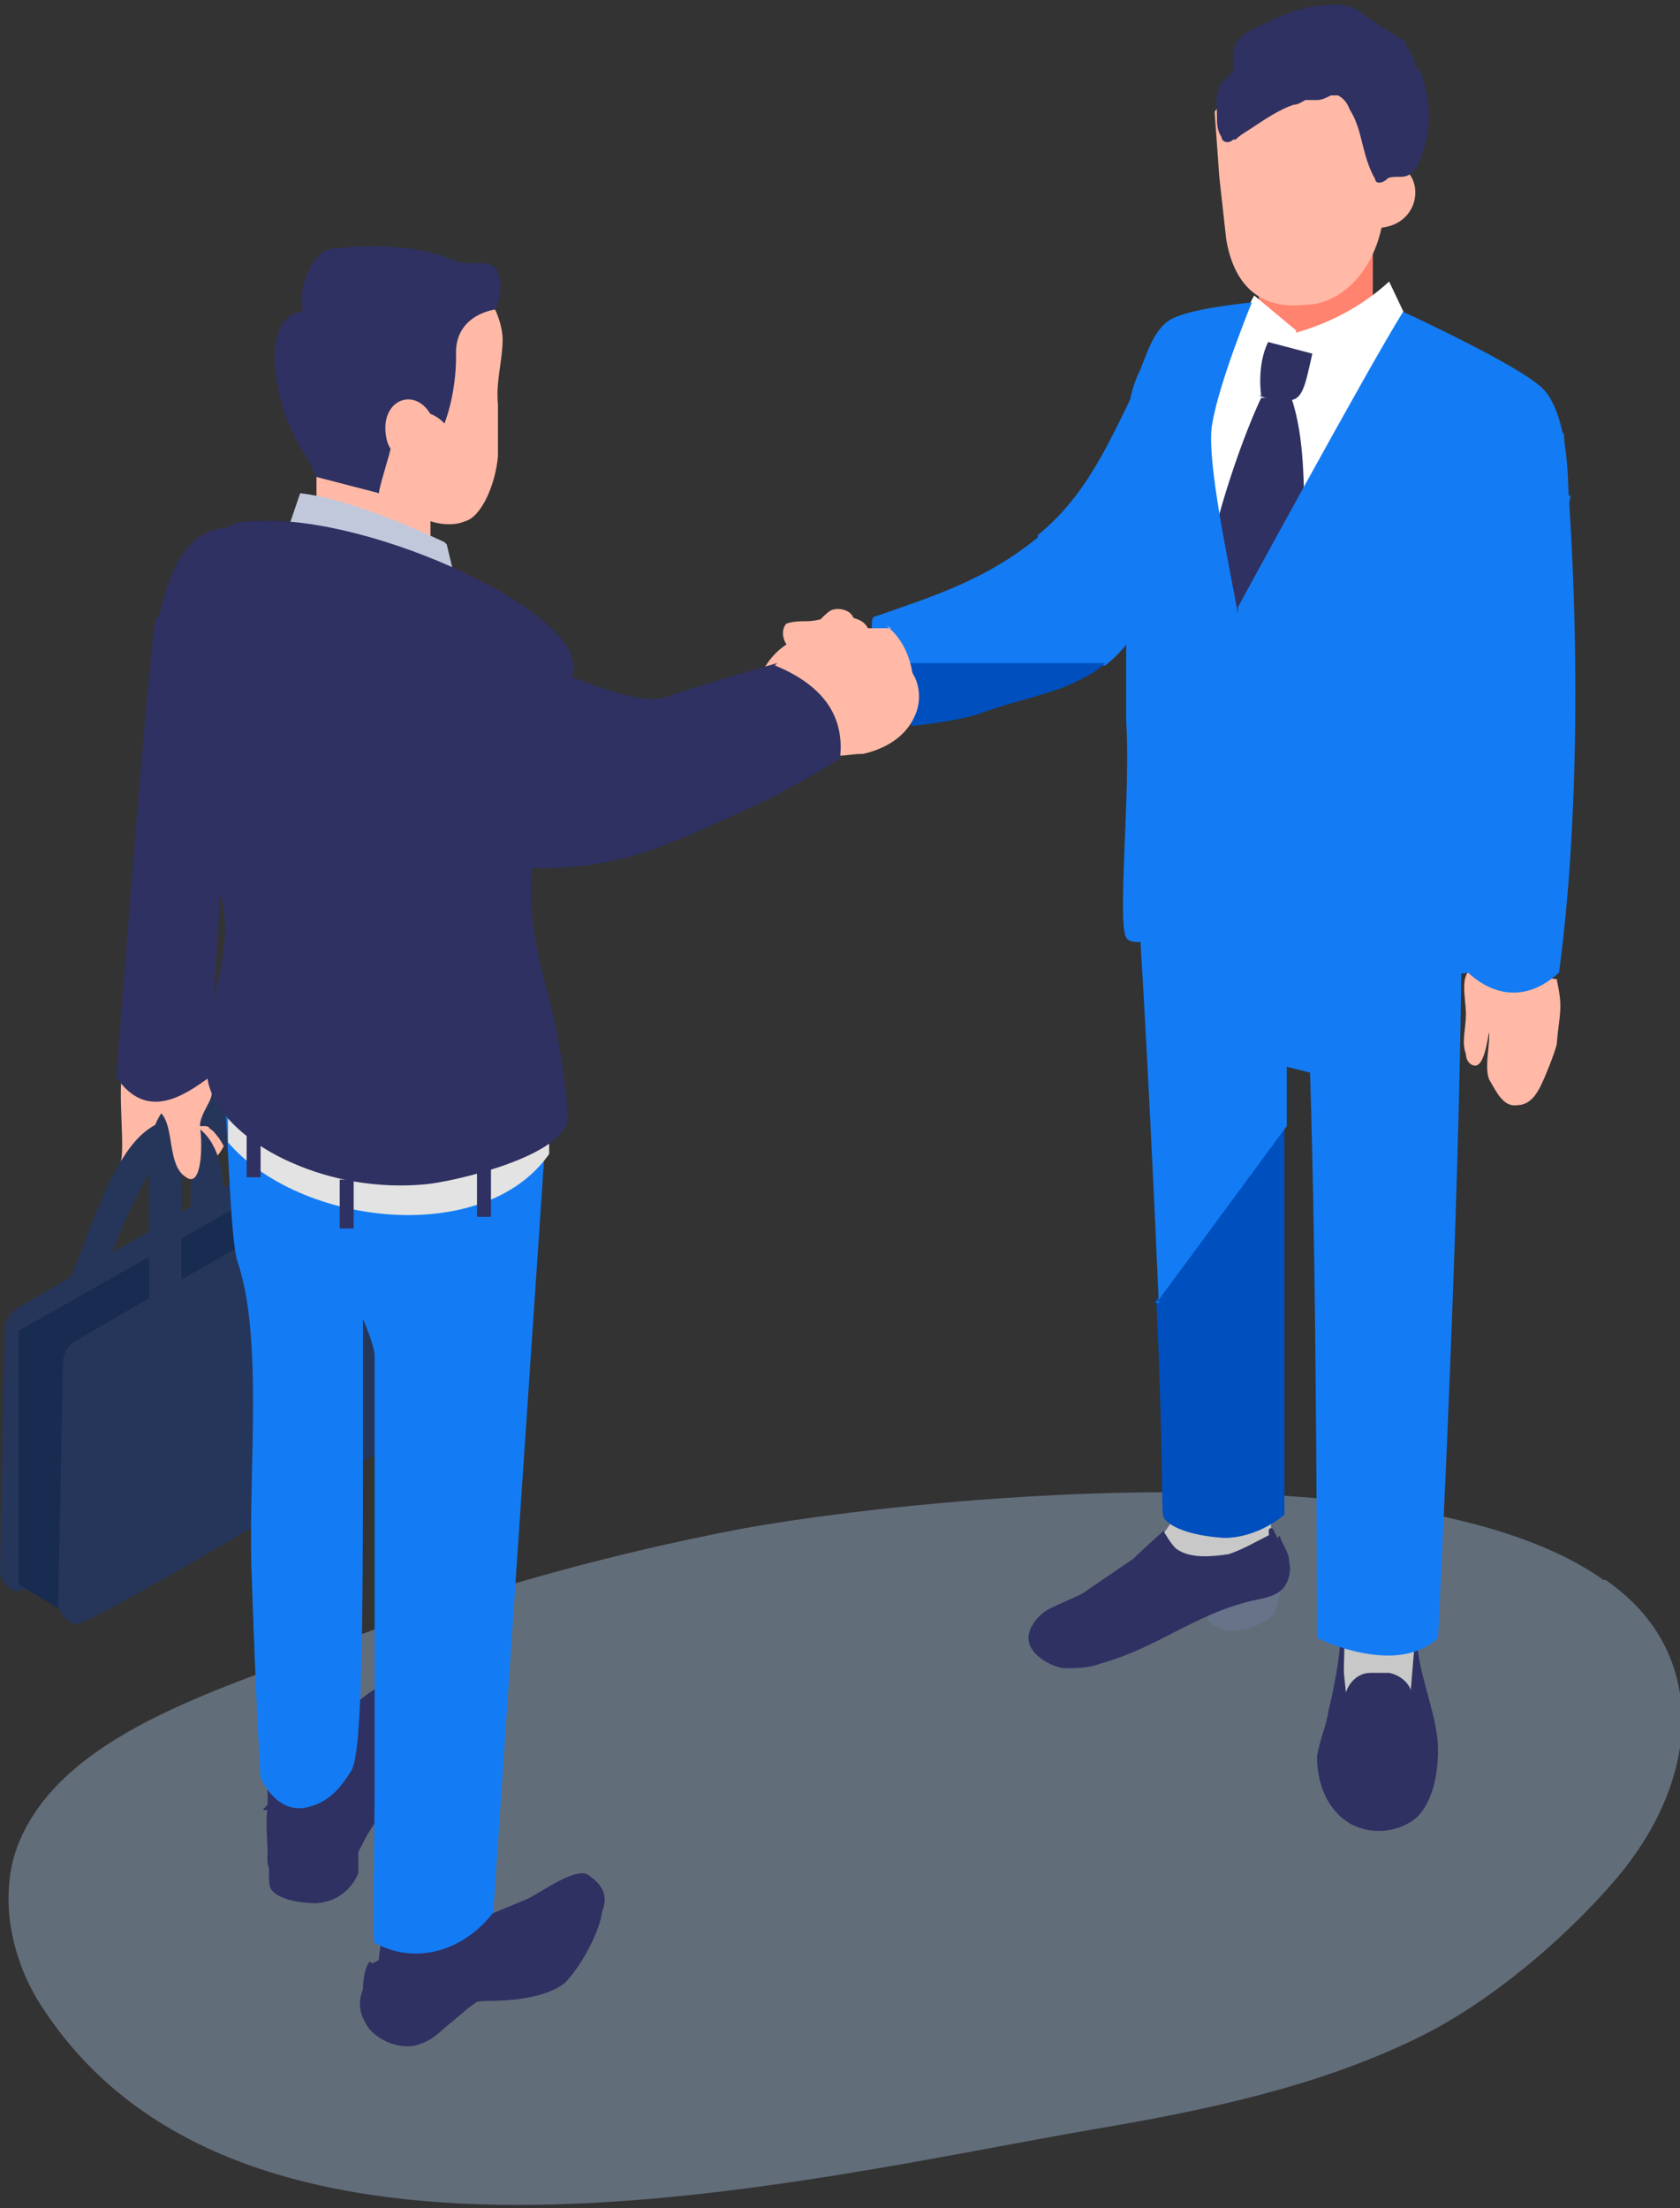
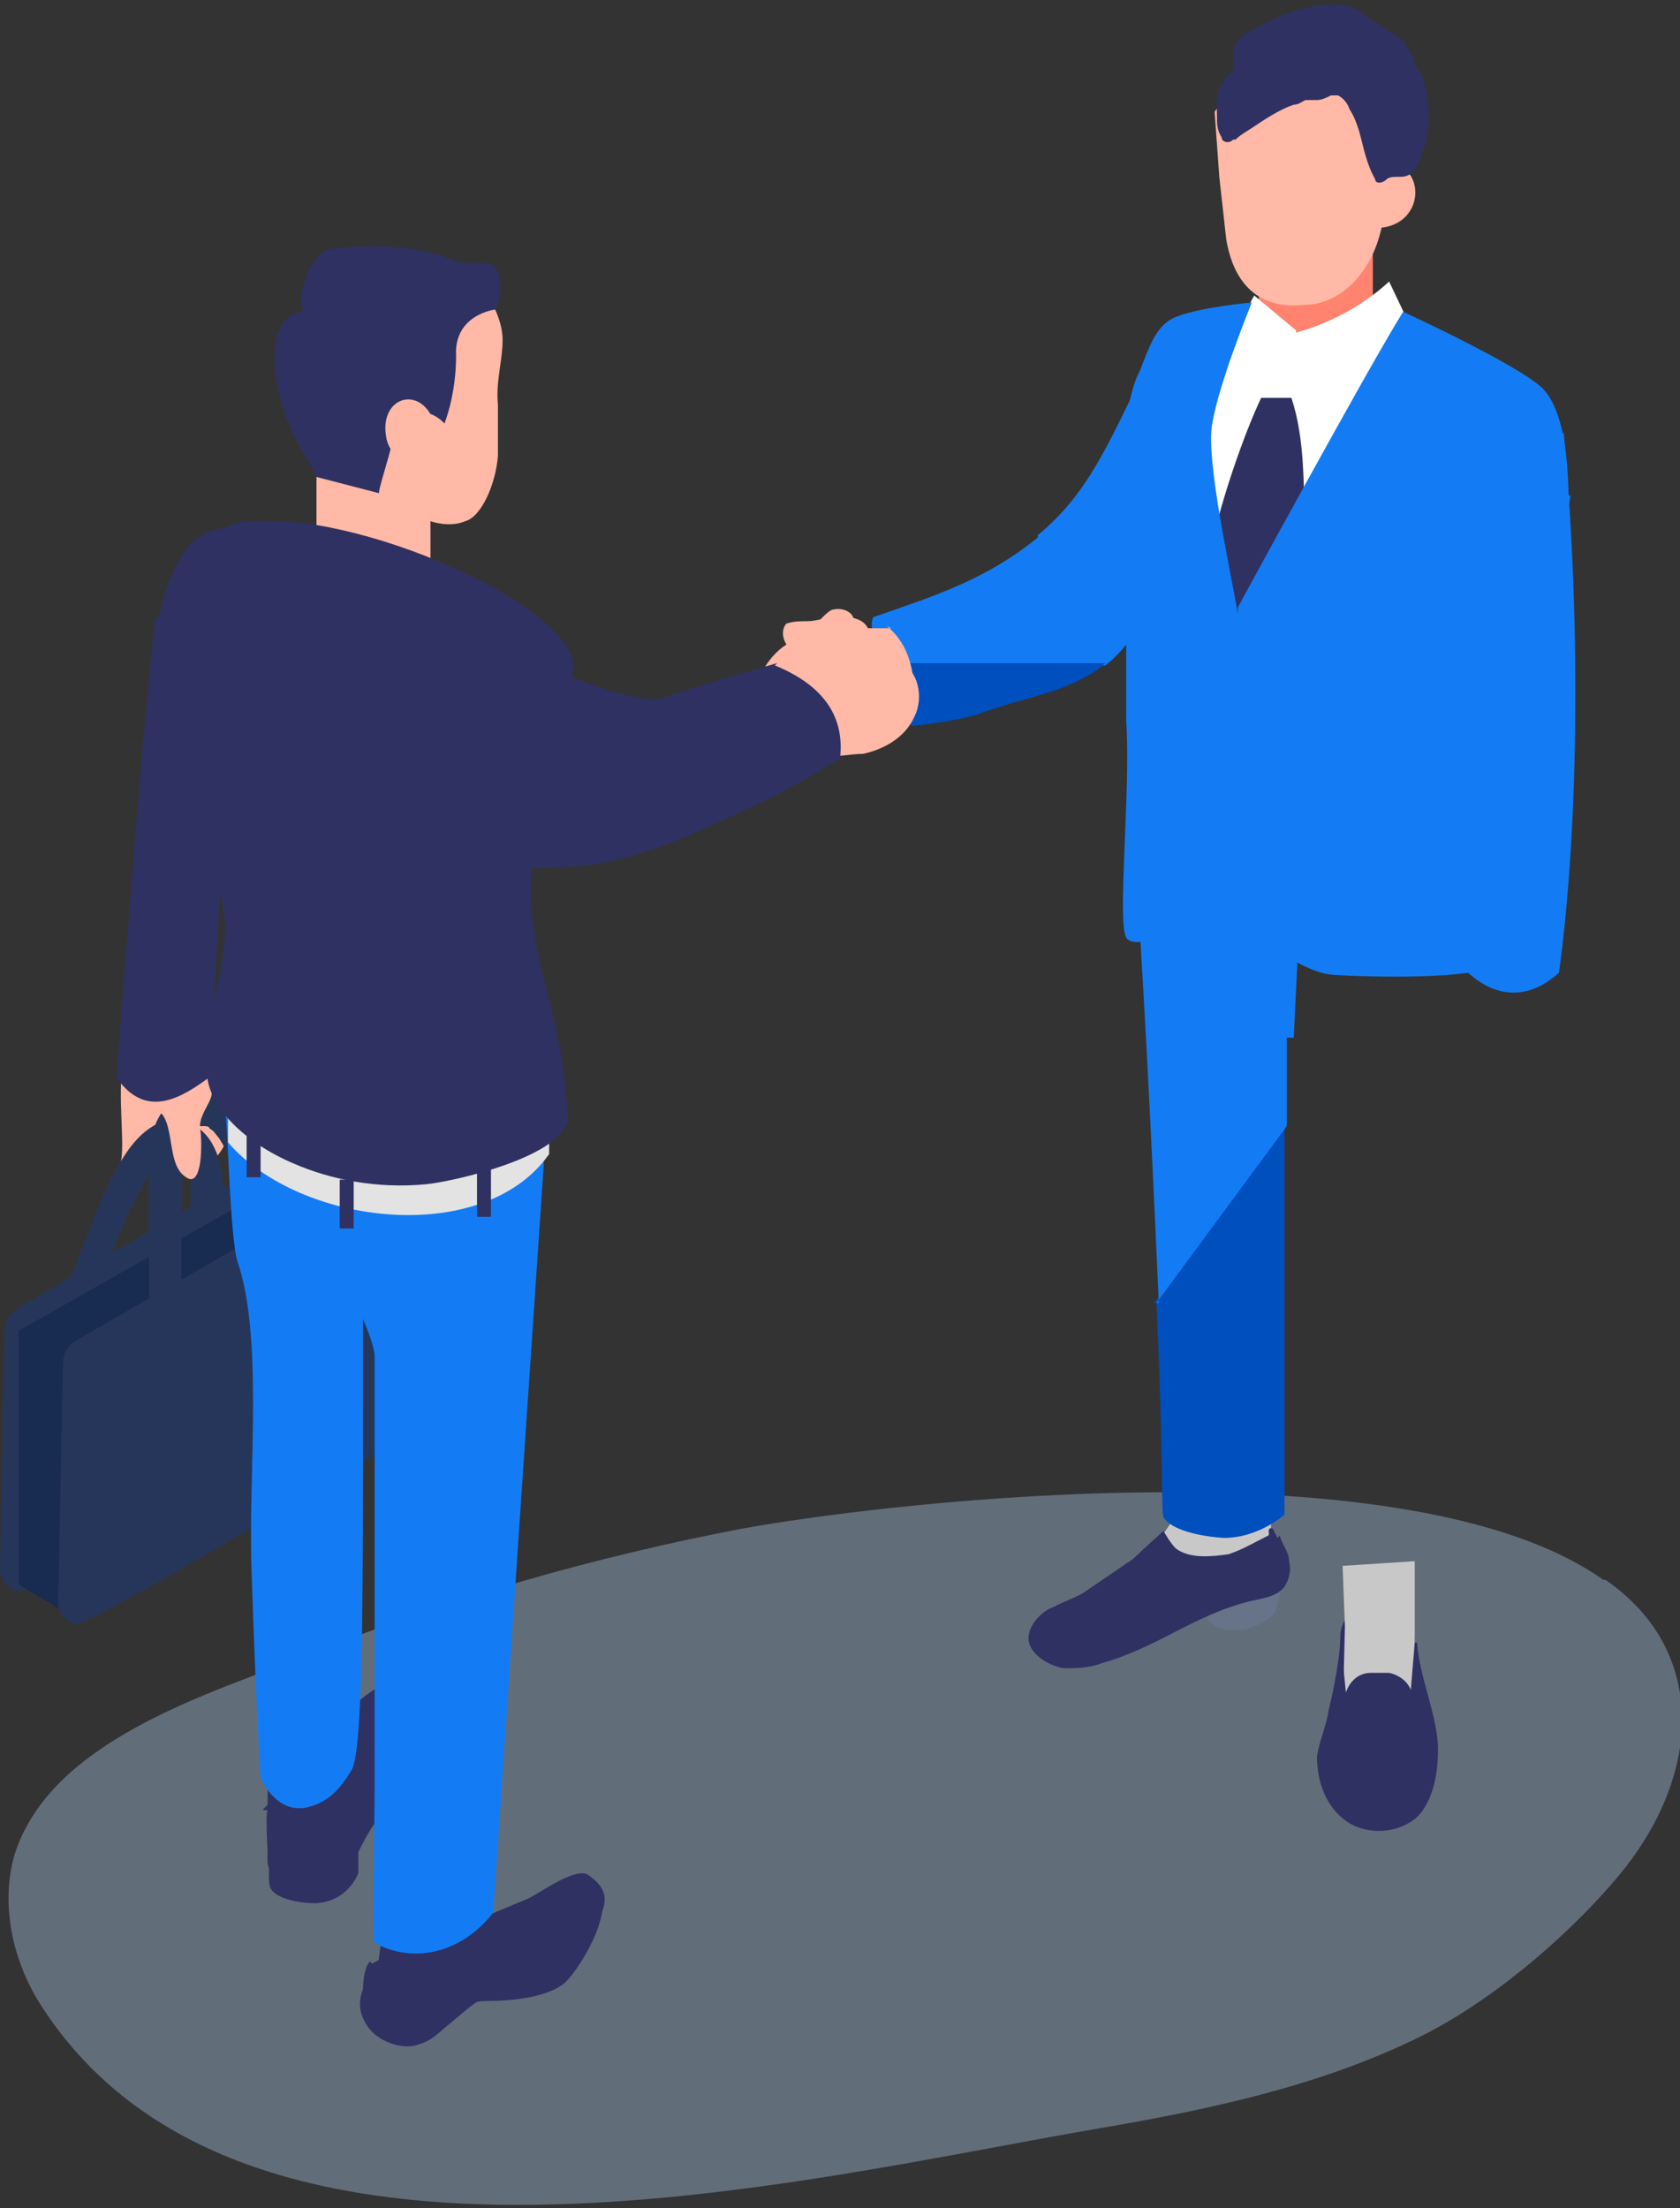
<svg xmlns="http://www.w3.org/2000/svg" width="72.2" height="94.9" viewBox="0 0 72.2 94.9">
  <rect x="0" y="0" width="72.2" height="94.9" fill="#333333" stroke="none" />
  <g isolation="isolate">
    <g id="b">
      <g id="c">
        <g>
          <path d="M69,67.9c2,1.4,3.2,3.3,3.3,5.9,0,2.6-1.2,5-2.8,6.9-2.2,2.6-5.5,5.4-8.6,6.9-4.3,2.1-9.1,3.1-13.8,3.9-12.8,2.2-36.4,8.2-45.2-5.1-1.3-1.9-1.9-4.4-1.3-6.6,1.5-5,8.4-7,12.7-8.7,6-2.4,12.3-4.2,18.6-5.4h0c6.6-1.2,28.7-3.7,37,2.2Z" fill="#a8c4e5" mix-blend-mode="multiply" opacity=".4" />
          <g>
            <path d="M60.2,69.3h-2c-.3,0-.6,.6-.6,1v1.7c0,.3,.3,.6,.6,.6h2c.3,0,.6-.3,.6-.6v-1.7c0-.3-.3-1-.6-1Z" fill="#2f3162" />
            <polygon points="57.7 67.3 57.8 69.9 57.7 73.8 60.8 73.8 60.8 67.1 57.7 67.3" fill="#c8c8c8" />
            <path d="M60.8,70.6l-.2,2.4-2.7,.3-.3-2.9c0,.8-.3,2.3-.5,3.1-.1,.7-.4,1.3-.5,2,0,1.1,.4,2.2,1.3,2.8s2.2,.5,3-.2c.7-.7,.9-1.9,.9-2.9,0-1.4-.8-3.1-.9-4.6Z" fill="#2f3162" />
            <path d="M59.7,71.9h-.8c-.6,0-1,.5-1.1,1h0c0,.6,.5,1,1,1.1h.8c.6,0,1-.5,1.1-1h0c0-.6-.5-1-1-1.1Z" fill="#2f3162" />
            <polygon points="50.5 65.2 48.9 67.5 54.6 66.6 54.7 62.2 50.7 62.4 50.5 65.2" fill="#c8c8c8" />
-             <path d="M54.3,37.2v8.4l2,.5c.3,9.1,.3,24.3,.3,24.3,0,0,3.4,1.7,5.2,0,0,0,1.1-21.6,1-31.8l-8.6-1.3Z" fill="#137cf4" />
            <path d="M51.9,68.8c0,.2,0,.6,0,.8,.7,.9,2.3,.4,2.9-.3,.1-.4,.4-1.4,.4-1.7l-3.2,1.2Z" fill="#677389" />
            <path d="M54.9,66.1s-.2-.4-.2-.4c-.3-.1-.1,.3-.2,.3-.6,.3-1.1,.6-1.7,.8-.7,.1-1.6,.2-2.2-.2-.2-.1-.6-.8-.6-.8,0,0-1,.9-1.3,1.2l-2.2,1.5c-.6,.3-.7,.3-1.3,.6-.5,.2-1,.8-1,1.3,0,.7,.9,1.2,1.5,1.3,.5,0,1.1,0,1.6-.2,2.5-.7,4-2.1,6.5-2.7,.5-.1,1.1-.2,1.4-.6,.2-.3,.3-.7,.2-1.1,0-.4-.3-.7-.4-1.1Z" fill="#2f3162" />
            <path d="M49.7,56c.3,6.4,.2,9,.3,9.2,.2,.4,1.1,.8,2.6,.9,1.5,0,2.6-1,2.6-1,0,0,0-7.1,0-16.7l-5.6,7.6Z" fill="#004fbe" />
-             <path d="M67,42.1l-3.7-.5c-.6,.3-.3,1.3-.3,2,0,.6-.2,1.2,0,1.7,0,.3,.2,.5,.4,.5,.5,0,.6-1.9,.6-1.3,0,.6-.2,1.4,0,1.9,.3,.5,.6,1.2,1.2,1.1,.5,0,.8-.4,1-.8,.2-.4,.6-1.4,.7-1.8,.1-1.3,.3-1.5,0-2.8Z" fill="#ffb9a6" />
            <path d="M44.6,23.1c-2.2,1.8-4.4,2.5-7,3.4-.3,0,0,1.3,0,2.1h9.9c.9-.7,1.3-1.5,1.6-1.8,1-1.1,2-1.9,2.3-3.5l-2.3-7.2c-1.4,2.8-2.3,5.1-4.5,6.9Z" fill="#137cf4" />
            <path d="M37.8,29.2c.2,.8,1.4,2,1.4,2,0,0,2.1-.2,3.1-.6,1.1-.4,2.5-.7,3.5-1.1,.7-.3,1.3-.6,1.7-1h-9.9c0,.3,.1,.5,.1,.6Z" fill="#004fbe" />
            <path d="M38.3,27s-.3,0-1,0c-.2-.4-.7-.5-1.2-.5-.5,0-1,.2-1.4,.2-.3,0-.6,0-.9,.1-.2,.2-.2,.6,0,.9,0,0,0,0,0,0-.8,.5-1.8,1.9-.8,3,.4,.5,1.1,.6,1.8,.6,1.8,0,1,0,3.3-.6,.3,0,1.2-.6,1.2-.6,0-1.2-.2-2.4-1.2-3.2Z" fill="#ffb9a6" />
            <path d="M59,9.8l-4.9,1.4s0,1.9,0,2l-1.4,.8,.4,1.4c.7,.5,.8,1.8,1.5,2.3,.3,.2,.6,.4,1,.4,.2,0,.4-.2,.5-.3,.6-.4,4.6-1.2,4.6-1.2l.2-2.3-1.9-1.1c0-.1,0-3.3,0-3.5Z" fill="#ff836f" />
            <path d="M55.4,14.9c-1.5-.2-2-1.3-2-1.3,0,0-.9,.4-1.6,.8l-1.8,23.7s5.2-1.1,9.2-.2l1.5-23.9s-3.6,1.1-5.3,.9Z" fill="#fff" />
            <path d="M53.8,2.7l-1.6,2.1,.2,2.8,.3,2.7c.5,2.9,2.5,2.9,3.4,2.8,1.5,0,3.2-1.5,3.4-4.2,0-1,.4-2.4,.4-2.4l-1.7-2.9-4.4-.9Z" fill="#ffb9a6" />
            <path d="M59.1,7.1v2.7c2.4,0,2.2-3.3,0-2.7Z" fill="#ffb9a6" />
            <polygon points="53.2 14 55.7 16.2 55.7 14.2 53.9 12.7 53.2 14" fill="#fff" />
            <path d="M54.2,17.1c-.8,1.7-1.7,4.4-2.1,6.2l1.1,4.4,2.9-5c-.1-1.8,0-3.8-.6-5.6h-1.4Z" fill="#2f3162" />
            <path d="M49.7,56l5.6-7.6c0-1.3,0-2.6,0-3.8h.3l.4-8.3-7.3-.4c.4,5.1,.8,13.3,1.1,20.1Z" fill="#137cf4" />
            <path d="M55.6,14.2v2l5-2.2-.9-1.9c-1.2,1.1-2.6,1.8-4,2.2Z" fill="#fff" />
-             <path d="M54.1,17s.7,.3,1.3,.2c.6,0,.7-.7,1-2l-1.9-.5c-.5,1-.3,2.3-.3,2.3Z" fill="#2f3162" />
            <path d="M67.4,21.3c0-1.9-.3-3.8-1.1-4.6-1-1-6-3.3-6-3.3-1.5,2.4-7.1,12.7-7.1,12.7,0,0,0,.1,0,.3-.3-1.8-1.4-6.7-1.1-8.2,.3-1.8,1.7-5.2,1.7-5.2,0,0-2.2,.2-3.2,.6-.9,.3-1.2,1.3-1.6,2.3-.3,.6-.4,1.1-.5,1.6-.2,1.2-.2,2.5-.1,3.8,0,1.6,0,3.2,0,4.8,0,1.6,0,3.3,0,4.9,.2,3-.4,8.6,0,9.3,.5,.8,4.2-1.2,4.2-1.2,0,0,3,2.7,4.7,2.8s5.8,.2,7-.4c1.3-.7,3-19.7,3.2-20.2Z" fill="#137cf4" />
            <path d="M60.8,2.8c0-.3-.2-.6-.4-.9,0,0,0,0,0,0,0,0,0,0,0-.1,0,0,0,0,0,0,0,0,0,0,0,0l-1.4-.9-.3-.2h0c0-.1,0,0,0,0-.4-.4-.9-.5-1.4-.5-1.1,0-2.2,.4-3.1,.9-.5,.2-1.1,.5-1.2,1.1,0,.2,0,.3,0,.5,0,.1,0,.2,0,.3-.1,.2-.4,.4-.5,.6-.3,.4-.2,.9-.2,1.4,0,.3,0,.6,.2,.9,0,.2,.3,.3,.5,.1h0c0,0,0,0,0,0,0,0,0,0,.1,0,.2-.2,.4-.3,.7-.5,.6-.4,1.2-.8,1.8-1,.2,0,.3-.1,.5-.2,.2,0,.3,0,.5,0,.2,0,.4-.1,.6-.2,0,0,.2,0,.2,0,0,0,0,0,.1,0,0,0,0,0,0,0,.2,.1,.4,.3,.5,.6,.2,.3,.3,.6,.4,.9,.2,.7,.3,1.4,.7,2.1,0,.2,.3,.2,.5,0,.1-.1,.3-.1,.5-.1,.2,0,.4,0,.6-.2,.2-.2,.3-.4,.4-.7,0-.2,.2-.5,.2-.7,.2-.9,.1-1.9-.2-2.8Z" fill="#2f3162" />
            <path d="M62.3,22.7c.5,7.7,.6,11.4,.4,18.7,1.3,1.5,2.9,1.7,4.3,.4,.9-6.6,.9-15.7,.2-23.2l-4.8,4.2Z" fill="#137cf4" />
          </g>
          <path d="M38.8,28.3c-.4-.2-1.9,0-2.1-.4,0-.2,0-.4,0-.6s.1-.4,0-.6c0-.4-.5-.6-.9-.5-.5,.1-2,2.3-2,2.8v2.3c.3,.6,.9,1,1.5,1.1,.6,.2,1.2,0,1.8,0,.9-.2,1.8-.7,2.2-1.6,.4-.8,.2-2-.7-2.4Z" fill="#ffb9a6" />
          <path d="M9.5,45.8c-.8-1.3-2.3-1.9-3.6-1.3l-.4,.8c-.6,.7-.1,3.7-.3,4.6-.1,.9,1.5-2,2.3-1.5,.8,.5,.8,2.1,1.5,1.6,1.2-.9,1.2-3,.4-4.2Z" fill="#ffb9a6" />
          <g>
            <path d="M8.7,48.4c-.5-.3-1.1-.4-1.7-.2-1.1,.4-1.7,1.5-2.2,2.4-.6,1.2-1.3,3.2-1.8,4.4,0,.2,0,.4,0,.6,0,.2,.3,.3,.4,.3,.2,0,.8-.3,1-.4,.2-.1,.1-.8,.2-1,.2-.7,.5-1.4,.8-2.1,.2-.4,.4-.8,.6-1.2,.2-.4,.4-.8,.6-1.1,.1-.2,.3-.3,.4-.4,0,0,.2,0,.2-.1,0,0,.1,0,.2,0,0,0,0,0,.1,0,0,0,0,0,.1,0,0,0,0,0,.1,0,0,0,.1,.1,.2,.2,0,0,.1,.2,.2,.3,0,.2,.1,.4,.1,.5,0,.4,0,.7,0,1.1v1.3c0,.9,0,1.7,0,2.6v1.4c0,.4,.3,.8,.7,.7,.4,0,.7-.3,.7-.7,0-1.2,0-2.4,0-3.6,0-.6,0-1.2,0-1.8,0-.6,0-1.2-.2-1.8-.2-.6-.5-1.1-1-1.4Z" fill="#26365a" />
            <path d="M14.6,48.3h0c0,0-.2,0-.3,0L.8,56.2c-.4,.2-.6,.6-.6,1.1l-.2,10.3c0,.1,.3,.8,.8,.8,1.1-.2,14-8,14-8,.4-.2,.6-.8,.6-1.2l-.4-10.5c0-.2-.1-.3-.3-.4Z" fill="#26365a" />
            <polygon points=".8 57.2 .8 68.1 2.8 69.3 16.7 61.3 16.9 50 14.9 49.2 .8 57.2" fill="#182b50" />
            <path d="M17.1,49.8h0c0,0-.2,0-.3,0l-13.5,7.8c-.4,.2-.6,.6-.6,1.1l-.2,10.3c0,.1,.3,.8,.8,.8,1.1-.2,14-8,14-8,.4-.2,.6-.8,.6-1.2l-.4-10.5c0-.2-.1-.3-.3-.4Z" fill="#26365a" />
            <path d="M11.5,49.4c-.5-1-1.1-2-2.2-2.4-.5-.2-1.2-.1-1.7,.2-.5,.3-.9,.9-1,1.4-.2,.6-.2,1.2-.2,1.8,0,.6,0,1.2,0,1.8,0,1.2,0,2.4,0,3.6,0,.4,.3,.7,.7,.7,.4,0,.7-.4,.7-.7v-1.4c0-.9,0-1.7,0-2.6v-1.3c0-.4,0-.7,0-1.1,0-.2,0-.4,.1-.5,0,0,0-.2,.2-.3,0,0,.1-.1,.2-.2,0,0,0,0,.1,0,0,0,0,0,.1,0,0,0,0,0,.1,0,0,0,.1,0,.2,0,0,0,.2,0,.2,.1,.2,.1,.3,.3,.4,.4,.2,.3,.4,.7,.6,1.1,.2,.4,.4,.8,.6,1.2,.3,.7,.5,1.4,.8,2.1,0,.2,.2,.3,.3,.4,.2,.1,.4,.1,.6,0,.2,0,.3-.2,.4-.3,0-.2,.1-.4,0-.6-.4-1.2-.9-2.4-1.5-3.6Z" fill="#26365a" />
          </g>
          <path d="M8.8,46.6c-.4-.1-2.8,1-2.4,1,1.3,.1,.6,2.4,1.6,3,.7,.5,.7-1.5,.6-2.1-.1-.8,1.1-1.6,.1-1.9Z" fill="#ffb9a6" />
          <path d="M6.7,26.5c-.3,1.3-1.7,19.8-1.7,19.8,1.3,1.9,2.9,.8,4,0l.9-15.4s1.9-8.1,0-8.2c-2-.1-2.7,2.2-3.1,3.9Z" fill="#2f3162" />
          <path d="M20.4,85.4s3.3-2.1,4.4-3.2c.6-.5,.4-1.2,.7-1,1.1,.5-.4,3.2-1.2,4-.8,.7-2.5,.8-3.3,.8-1,0-.3,.3-.5-.5Z" fill="#2f3162" />
          <path d="M16,84.4c.2-.2,4.3-1.8,4.3-1.8l2.4-1c.6-.3,2.1-1.4,2.6-1,1,.7,.7,1.3,.4,2-.2,.4-1.1,1.5-1.4,1.8-.3,.3-.6,.7-1,.9-.4,.2-.8,.3-1.2,.3-.4,0-.9,0-1.2,.2-.6,.3-1.1,.8-1.6,1.2-.5,.4-.7,.7-1.4,.9-.7,.2-1.7-.2-2.1-.8-.4-.6-.4-1.1-.2-1.6,0,0,0-.9,.3-1.2Z" fill="#2f3162" />
          <path d="M19.7,82l.5,.9c.2,0,.4,0,.7,0,.2,0,.4,.2,.5,.4,.2,.3,0,.7-.2,1-.6,.7-1.7,1.3-3.3,1.4-1.4-.2-1.7-.9-1.7-.9l.3-2.3,3.3-.5Z" fill="#2f3162" />
          <path d="M18.5,72.8c1.2,.1,1.2,1.7,.8,2.8-.3,.8-1.7,1.9-2.3,2.3-.9,.6-1,.6-1.4,0,0,0,1.9-2.4,2.6-3.8,.4-.7,0-1.2,.3-1.2Z" fill="#2f3162" />
          <path d="M15.4,79.4c0,.2,0,1.1,0,1.1,0,0-.4,1.2-1.8,1.3-.8,0-1.8-.2-2-.7-.1-.5,0-1.2,0-1.4l3.8-.3Z" fill="#2f3162" />
          <path d="M11.3,77.8c.1-.3,3.4-2.9,3.4-2.9,.6-.6,0-1.1,.6-1.7,.5-.4,1.1-.9,1.7-.9,.9,0,1.1,1,1.1,1.7,0,.4,.4,2.1,0,2.5-.5,.5-1.1,.9-1.6,1.4-.5,.5-.8,1.1-1.1,1.7-.3,.6-.4,.7-1,1.1-.6,.4-2,.4-2.5,0-.5-.4-.4-.7-.4-1.2,0,0-.1-1.5,0-1.7Z" fill="#2f3162" />
          <path d="M14.5,75.5c.2,0,.4-.2,.6-.2,.2,0,.5,0,.6,.2,.3,.2,.2,.7,.1,1-.3,.9-1.1,2-2.7,2.4-1.4,.3-1.6-.6-1.6-.6v-3.3l2.8-.3v.9Z" fill="#2f3162" />
          <path d="M15.9,56.3h-.3c0,1.1,0,2.4,0,3.6,0,9.3,0,15.4-.5,16.2-.5,.8-1,1.4-2,1.6-1.3,.2-1.9-1.3-1.9-1.3,0,0-.2-3-.4-9.2-.1-4.3,.5-9.8-.6-13-.3-1-.4-5.4-.5-6.3l6.4,2.9-.3,5.5Z" fill="#137cf4" />
          <path d="M21.2,82.2c-1.4,1.8-3.5,2.2-5.1,1.3-.1,0,0-4.5,0-7,0-.7,0-1.4,0-2.1,0-3.3,0-6.6,0-9.9,0-1.8,0-4.4,0-6.2,0-.9-1.6-3.9-1.8-4.4-.6-1.7-.6-4.3-.8-6.1l10,.3c-.8,11.8-2.3,34.1-2.3,34.1Z" fill="#137cf4" />
          <path d="M13.6,19.7c3.3,.9,2.3,0,3.2-1.9,2.5-4.8,1.9-4.2,3.9-5.3,.5,.4,.9,1.4,.9,2.1,0,.9-.3,1.8-.2,2.8,0,.6,0,1.8,0,2.2-.1,1.2-.7,2.6-1.4,2.8-.7,.3-1.5,0-1.5,0v1.8l1.2,1-6.2,.5-.4-1.9,.5-.2s0-2.9,0-3.9Z" fill="#ffb9a6" />
          <path d="M13,13.2c-.2-.6,.3-2.3,1.2-2.5,1.6-.2,3.8-.2,5.3,.5,.6,.3,1.6-.2,1.9,.5,.3,.7-.1,1.6-.1,1.6,0,0-1.8,.2-1.7,2,0,1.7-.5,2.9-.5,2.9,0,0-.7-.8-1.4-.3-.4,.3-.7,.8-.9,1.3,0,.2-.6,2-.5,2l-2.7-.7s-.3-.7-.6-1.1c-1.5-2.5-1.7-5.9,0-6Z" fill="#2f3162" />
-           <path d="M19.2,23.4l.5,2.1-8.2-.2,1.4-4.1c1.9,.2,4.7,1.4,6.2,2.1Z" fill="#c1c8dc" />
          <path d="M18.5,17.8c-.2,.6-.2,2.2-.2,2.2,0,0-1.5,0-1.7-1.2-.3-1.6,1.2-2.2,1.9-1Z" fill="#ffb9a6" />
          <path d="M23.6,47.9v1.7c-2.8,4-10.7,3.1-13.8-.5v-1.4c3.6,3.1,11.1,4,13.8,.2Z" fill="#e3e3e3" />
          <rect x="20.5" y="50.2" width=".6" height="2.1" fill="#2f3162" />
          <rect x="14.6" y="50.7" width=".6" height="2.1" fill="#2f3162" />
          <rect x="10.6" y="48.5" width=".6" height="2.1" fill="#2f3162" />
          <path d="M11.1,22.4c-.5,0-.9,0-1.2,.2-4.4,1.5-.8,13.3-.3,16.5,.4,2.4-1.1,4.9-.7,7.1,.1,1.4,1.6,2.9,3.7,3.8,1.6,.7,3.6,1.1,5.7,.9,1.1-.1,6.1-1.2,6.1-2.9-.5-7.9-3.4-6.8,.2-19,.8-2.6-8.7-6.9-13.5-6.6Z" fill="#2f3162" />
          <path d="M33.4,28.5s-3.5,1-4.9,1.5c-1.4,.4-6-1.7-7.2-2.5l-1.1,9.7c5.8,.4,7.1-.2,12.5-2.7,1.3-.6,3.4-1.9,3.4-1.9,.2-1.7-.6-3.1-2.8-4Z" fill="#2f3162" />
        </g>
      </g>
    </g>
  </g>
</svg>